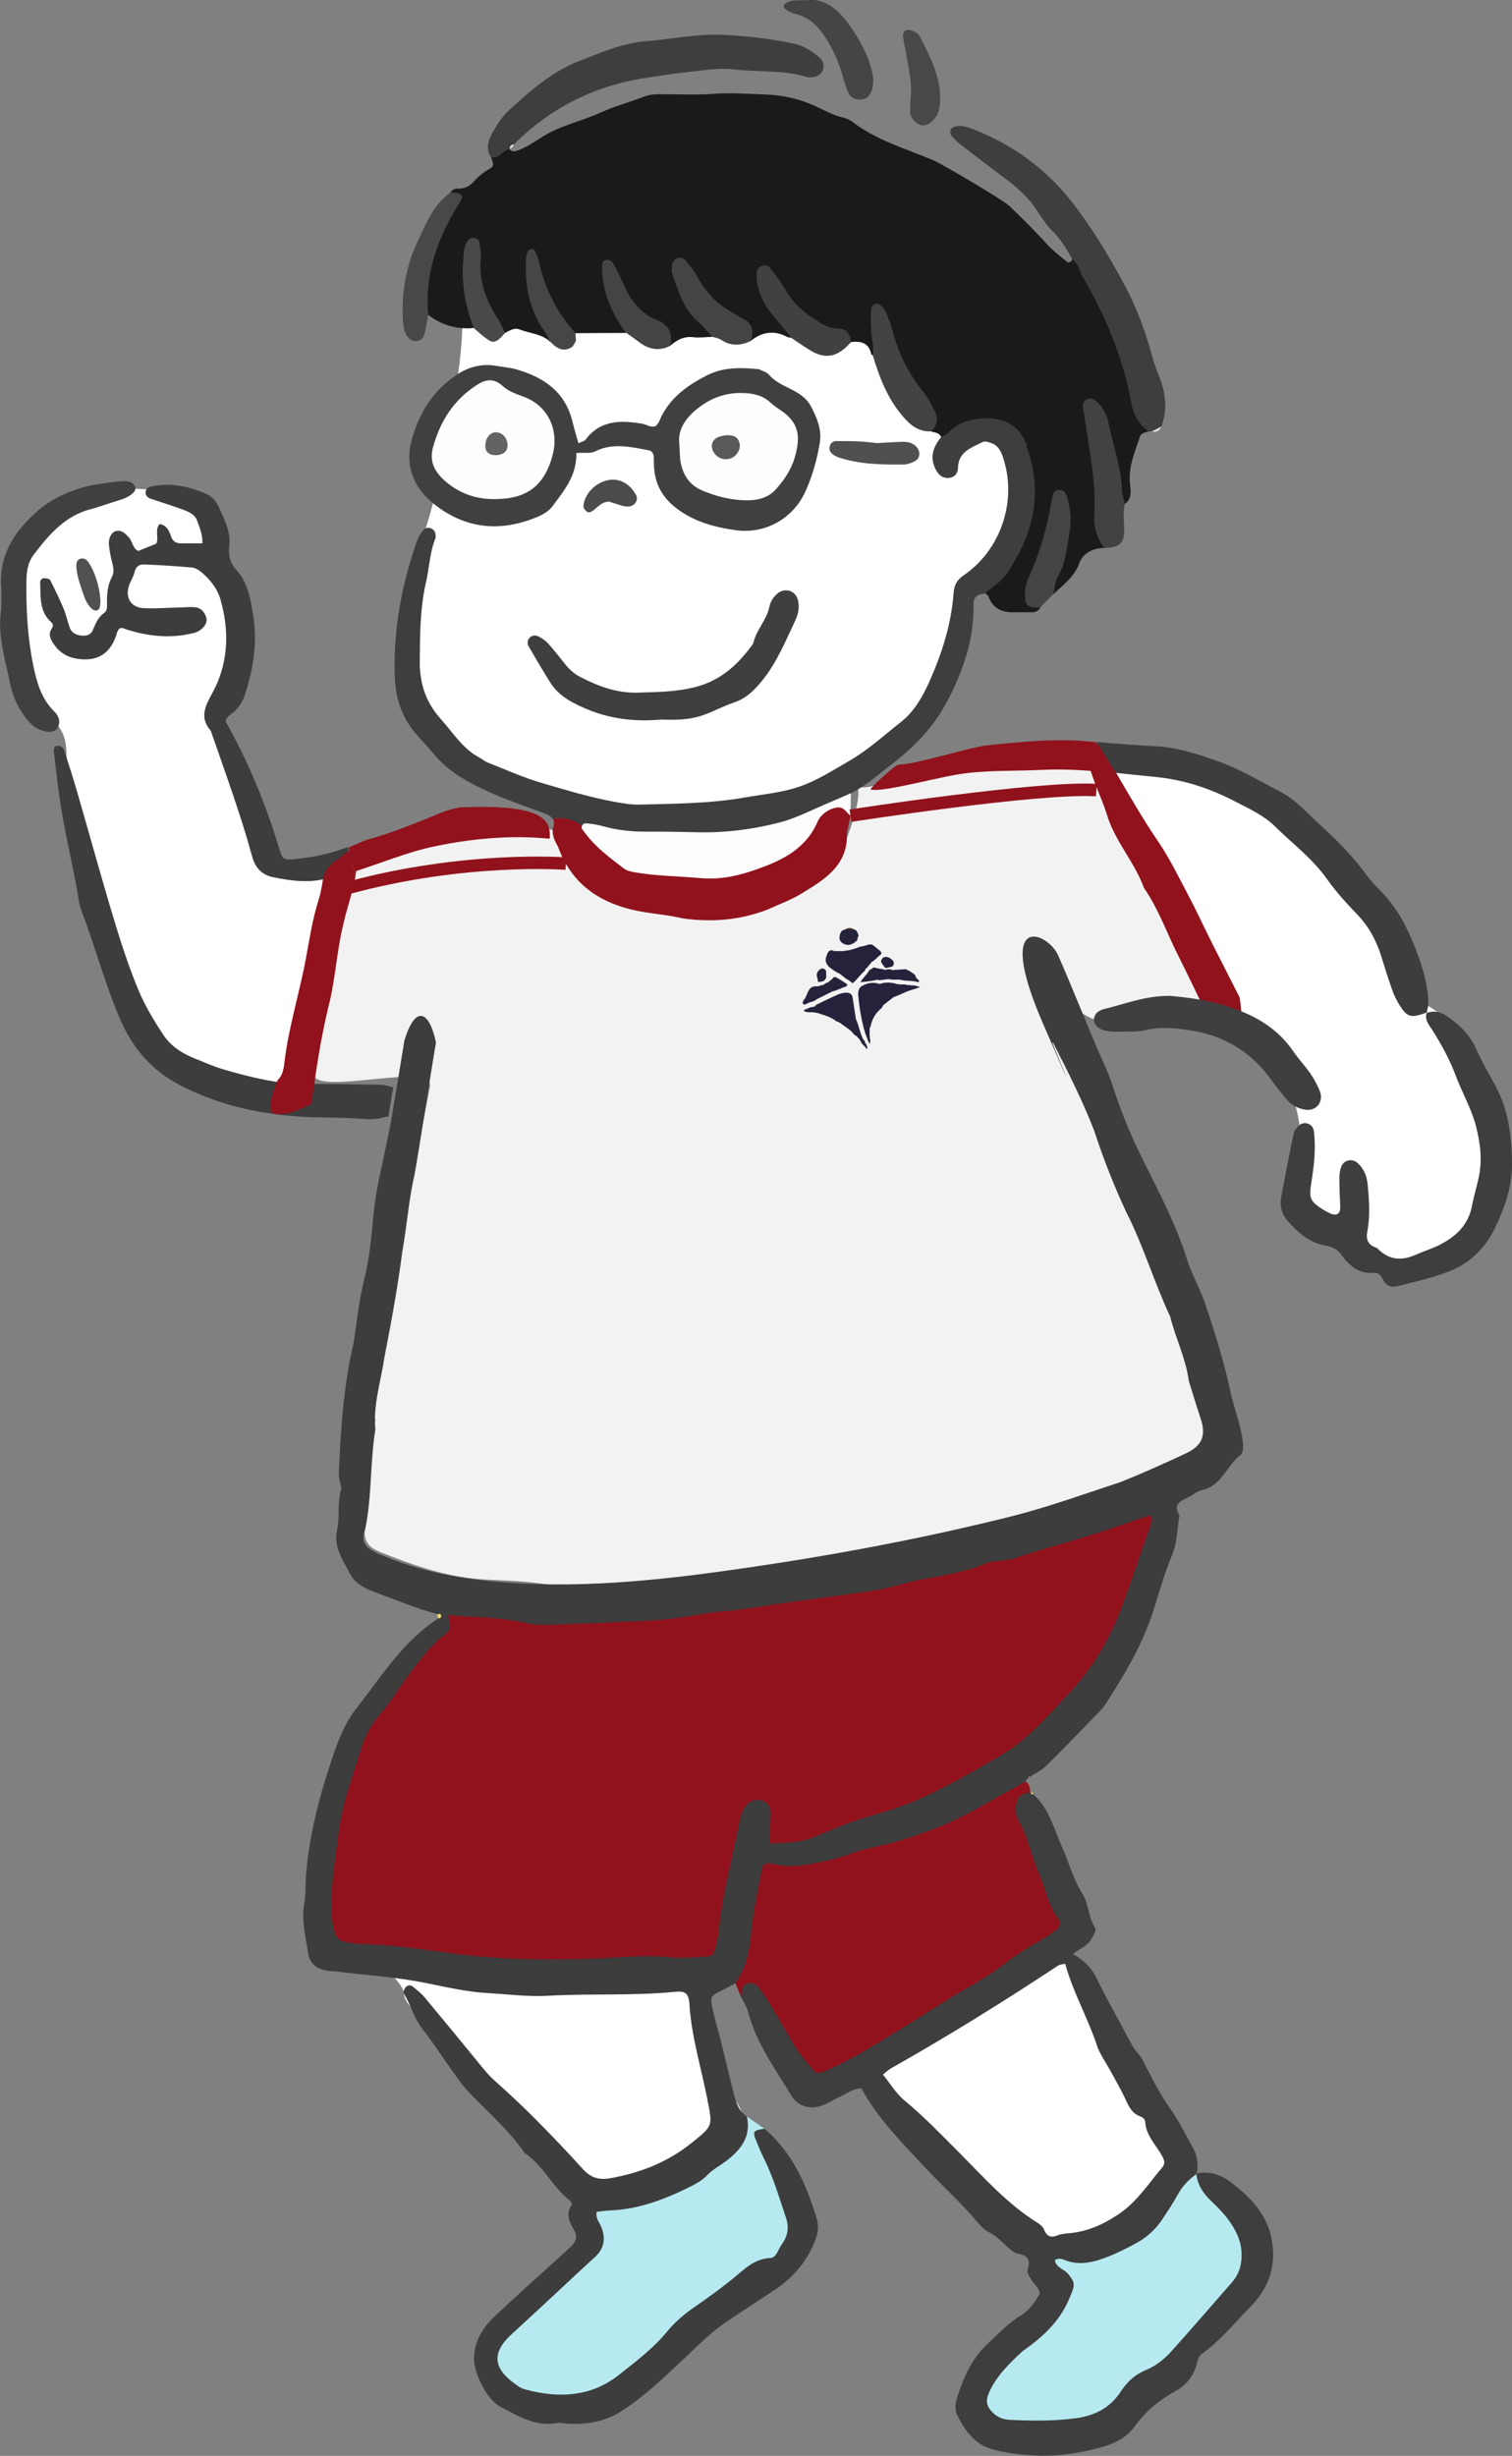
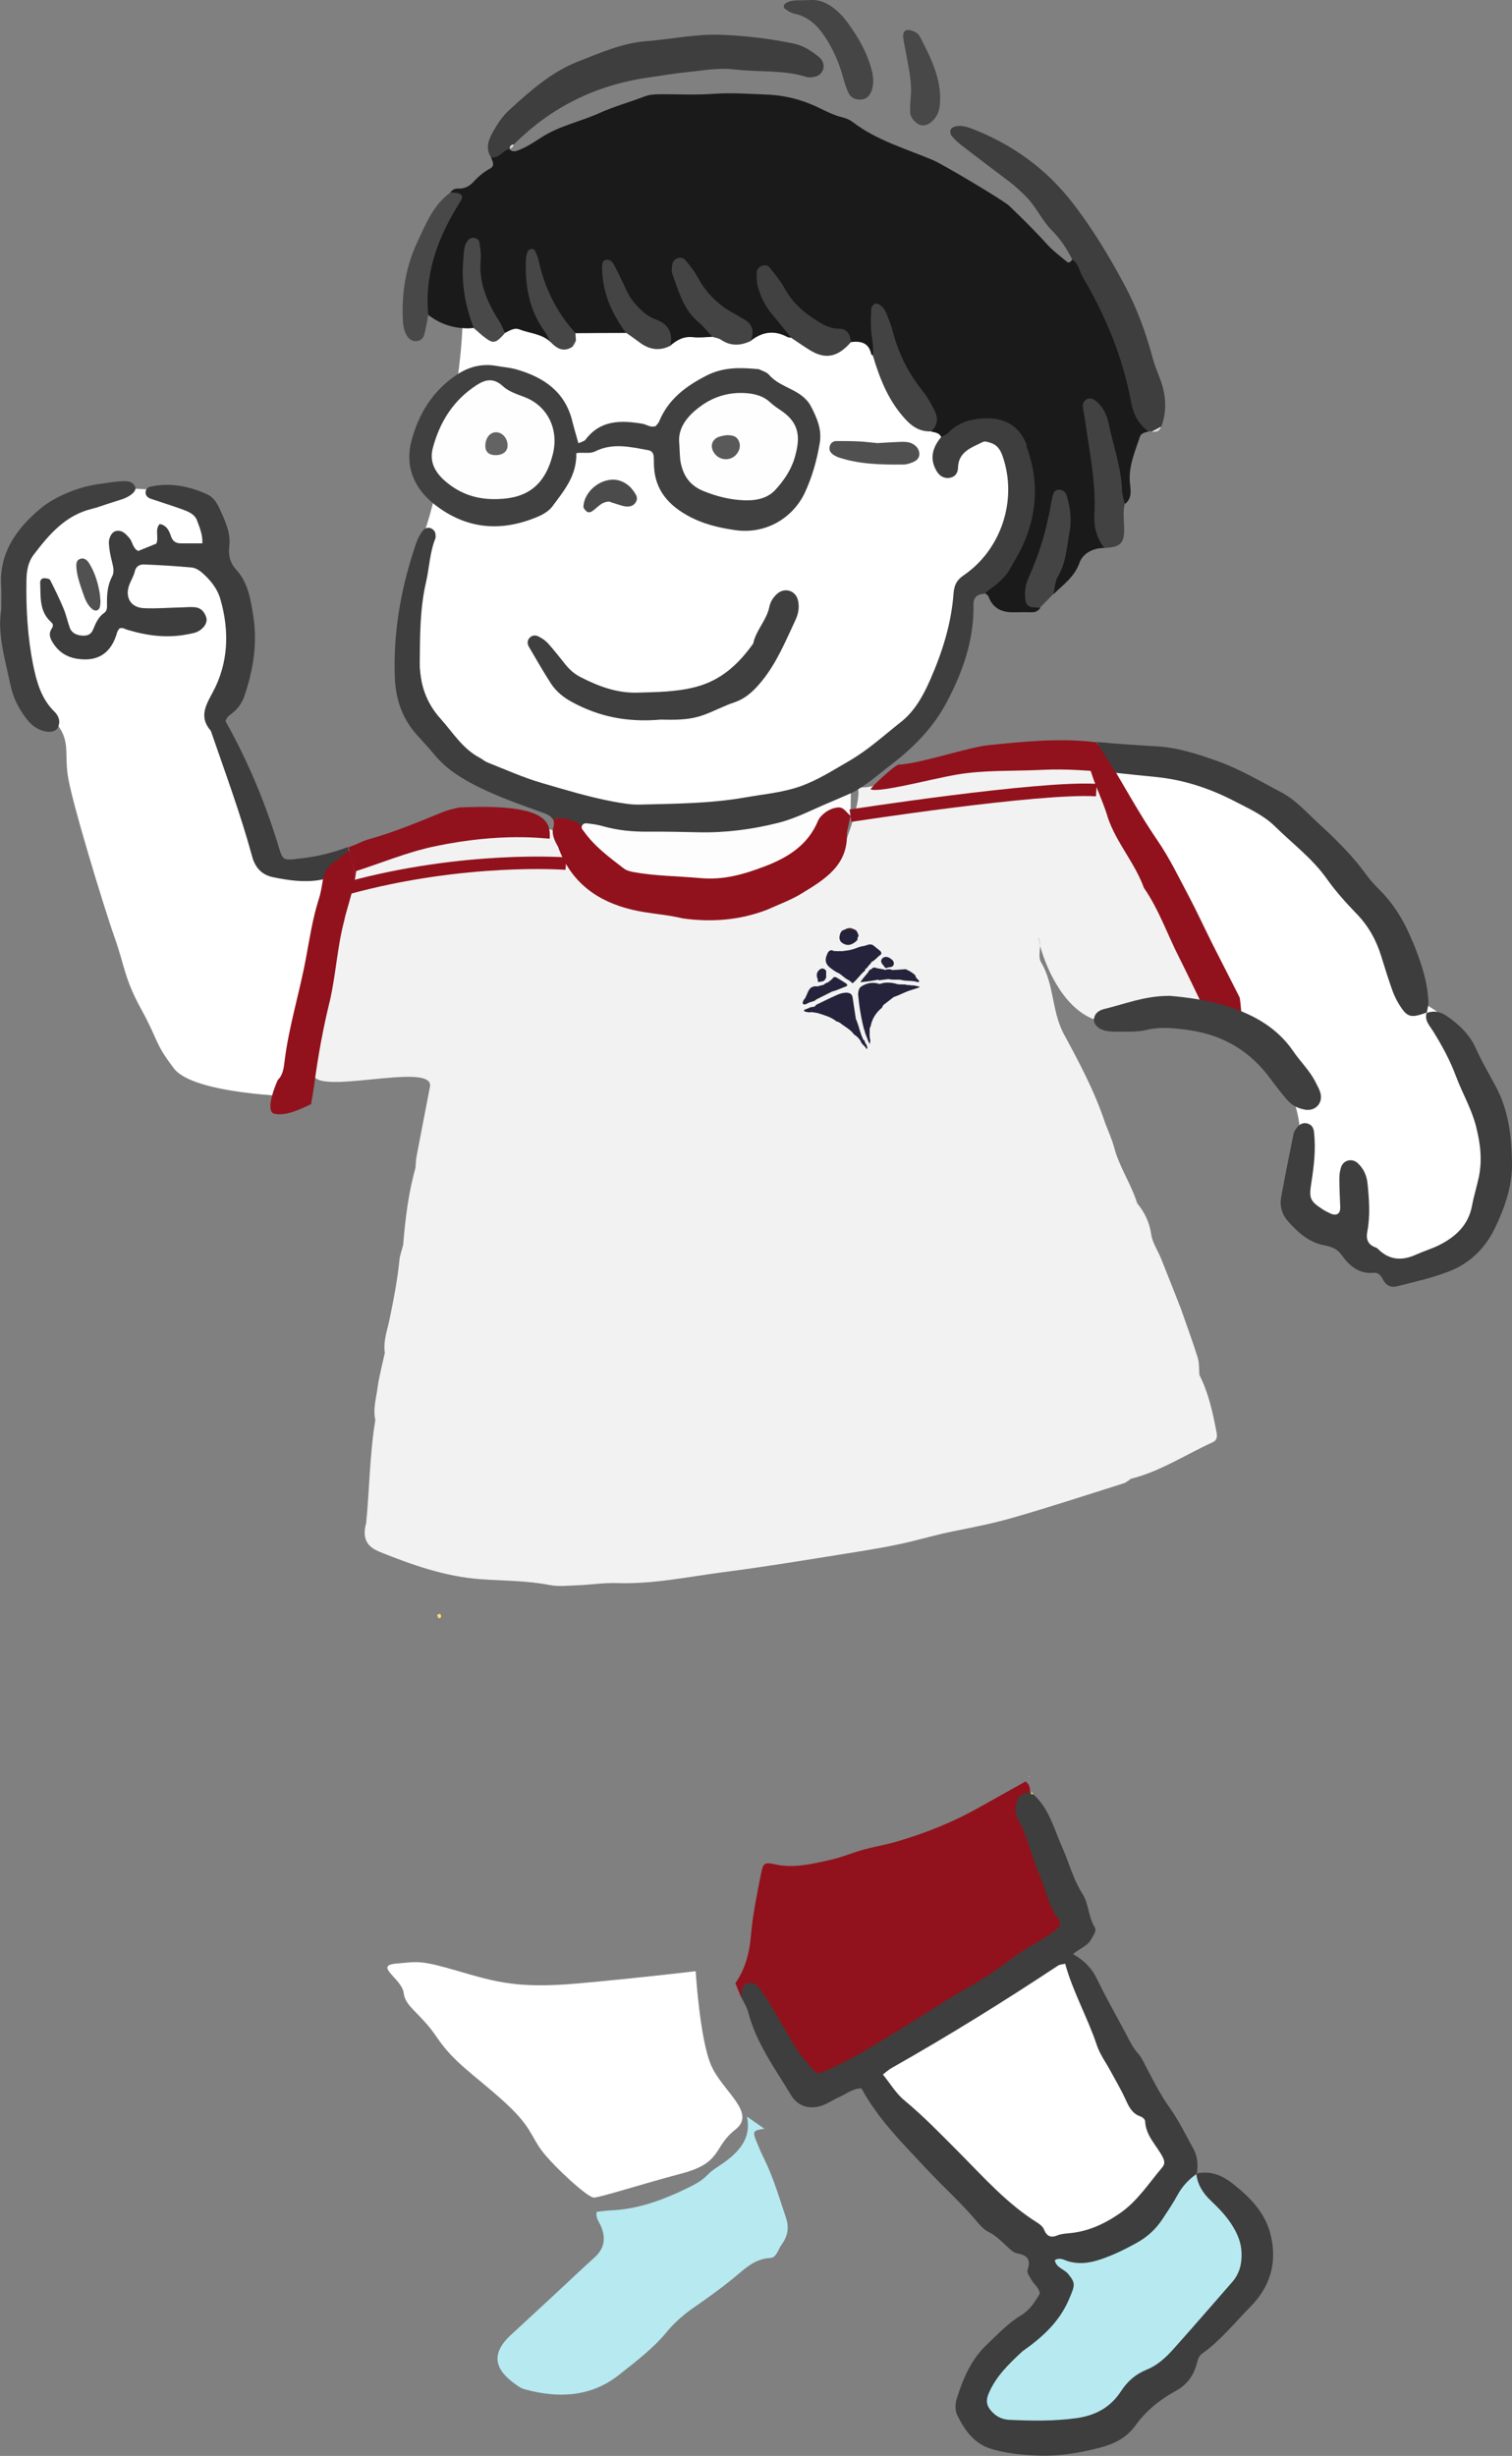
<svg xmlns="http://www.w3.org/2000/svg" id="_レイヤー_2" viewBox="0 0 121.21 196.79">
  <rect x="0" y="0" width="121.21" height="196.79" fill="#808080" stroke="none" />
  <defs>
    <style>.cls-1{fill:#505050;}.cls-1,.cls-2,.cls-3,.cls-4,.cls-5,.cls-6,.cls-7,.cls-8,.cls-9,.cls-10,.cls-11,.cls-12,.cls-13,.cls-14,.cls-15,.cls-16,.cls-17,.cls-18,.cls-19,.cls-20,.cls-21,.cls-22,.cls-23,.cls-24,.cls-25,.cls-26,.cls-27,.cls-28{stroke-width:0px;}.cls-2{fill:#f2f2f2;}.cls-3{fill:#4b4b4b;}.cls-4{fill:#434343;}.cls-5{fill:#424242;}.cls-6{fill:#51311d;}.cls-7{fill:#1a1a1a;}.cls-8{fill:#454545;}.cls-9{fill:#636363;}.cls-10{fill:#515151;}.cls-11{fill:#b6eaf0;}.cls-12{fill:#3d3d3d;}.cls-13{fill:#3f3f3f;}.cls-14{fill:#fdfdfd;}.cls-15{fill:#f8da6e;}.cls-16{fill:#444;}.cls-17{fill:#91121c;}.cls-18{fill:#404040;}.cls-19{fill:#484848;}.cls-20{fill:#dfdfdf;}.cls-29{fill:none;stroke:#91121c;stroke-miterlimit:10;}.cls-21{fill:#464646;}.cls-22{fill:#fff;}.cls-23{fill:#595959;}.cls-24{fill:#3e3e3e;}.cls-25{fill:#494949;}.cls-26{fill:#24233b;}.cls-27{fill:#414141;}.cls-28{fill:#fefefe;}</style>
  </defs>
  <g id="_イラスト">
    <g id="child17">
      <path class="cls-22" d="M87.72,60.28s6.64-.95,11.97,3.19c5.33,4.14,10,8.06,10.66,10.27.67,2.2,2.75,5.56,2.83,6.05s2.58.74,3.75,3.57c1.17,2.83,1.5,3.2,2.08,5.93.58,2.73,1.33,2.39.58,5.23s.17,2.01-1.08,3.67-.17,1.83-2.33,2.5-.42,1.66-3.5,1.16c-3.08-.5-3.5-1.08-4.58-2.25s-3-1.92-3.67-2.25-1.65.92-.62-2.25c1.03-3.17.37-8-1.8-9.42-2.17-1.42-3.49-4.01-4.29-4.73-.8-.72-10.01-20.27-10.01-20.27v-.42Z" />
      <path class="cls-22" d="M27.02,69.62l-3.38,18.24s-8.12-.17-9.7-2.25c-1.58-2.08-1.17-2.08-2.58-4.67-1.42-2.58-1.33-3.45-2.17-5.81s-3.5-11.08-3.76-13.02c-.27-1.95.26-2.85-1.11-4.38-1.37-1.53-2.78-.3-2.46-4.09.33-3.79-.83-4.32-.67-6.8s.33-4.06,2.04-5.31c1.71-1.25,2.84-1.97,4.81-2.28s6.9.06,7.81.84c.92.77,1.42,1.28,1.58,2.45s-.58,2.58,0,3.24,2.42,1.73,2.42,2.83.17-.24-.25,2.34c-.42,2.58-.32,3.32-1.7,4.54-1.38,1.21-.72,1.19-.55,2.25s.25,2.61,1.25,3.7,1.42,2.6,2.58,5.01,1.41,3.6,2.45,3.93,3.38-1.09,3.38-1.09v.34Z" />
      <path class="cls-22" d="M55.77,157.96s.33,5.48,1.25,7.56c.92,2.08,3.68,3.77,1.92,5.13s-1.01,2.64-4.26,3.5-6.58,1.94-7.08,1.94-3.25-2.53-4.17-3.76-.83-1.97-3.17-4.06c-2.33-2.09-3.88-3.01-5.23-5.01-1.35-2-2.54-2.43-2.67-3.57-.14-1.14-2.43-2.19-.6-2.35s1.92-.29,5,.61c3.08.9,4.83,1.4,9.58.98s9.42-.98,9.42-.98Z" />
      <path class="cls-22" d="M77.27,47.86s-1.95,7.33-1.89,7.58-4.68,6-7.15,6.92c-2.46.92-2.46,2.4-8.46,2.7-6,.3-4.27,1.49-8.76.31-4.49-1.18-5.38-.39-8.66-2.34-3.28-1.95-4.08-1.02-6.08-3.26s-1.99-1.52-2.58-5.88-.92-4.7-.88-6.57.29-2.87,1.04-4.29c.75-1.42,3.13-11.63,3.23-17.25s.23-4.31,11.17-4.4c10.93-.1,18.69-1.88,24.15.97,5.45,2.85,11.62,3.39,10.2,8.04-1.42,4.65-.46,7.59-.44,8.87.02,1.28,1.51,1.17-.53,4.06s-4.37,4.55-4.37,4.55Z" />
      <path class="cls-2" d="M87.93,61.05c-12-.94-17.86,2.6-19.21,1.97.48.76-.91,4.48-1.23,5.12-.27.54-.61,1.05-1.13,1.37-.91.57-1.75,1.25-2.77,1.65-.49.19-1.03.34-1.4.76h0s0,0,0,0c-2.12.52-4.26.9-6.46.7-.23-.02-.47.01-.71.02,0,0,0,0,0,0h0c-.29-.08-.57-.17-.86-.22-1-.17-2.02-.28-3.01-.51-1.93-.44-3.53-1.37-4.62-3.1-.34-.54-.35.15-1.27-1.48s-4.79-1.16-5.03-1.17c-.91-.01-11.19,2.31-11.78,2.61-.05.03-.12.18-.2.43l.81,3.33-.81-3.33c-.83,2.63-3.08,16.56-3.11,16.71-.38,2.12,9.7-.96,9.33,1.16h0c-.12.6-.23,1.2-.35,1.81.65-.34,1.33-.72,2.2-.72-.87,0-1.55.38-2.2.72-.24,1.27-.49,2.53-.73,3.8-.05.29-.06.59-.08.89-.57,2.02-.82,4.09-.99,6.18h0c-.1.41-.26.81-.3,1.22-.16,1.61-.47,3.2-.8,4.78-.18.86-.51,1.73-.37,2.65-.21.97-.47,1.93-.6,2.91-.11.81-.36,1.63-.16,2.47-.46,2.74-.46,5.53-.74,8.29q-.46,1.6.9,2.19c.06.02.11.06.16.08,2.62,1.05,5.25,1.99,8.12,2.2,1.85.13,3.72.11,5.55.47.69.13,1.44.05,2.15.02,1.08-.04,2.16-.21,3.23-.18,2.9.1,5.73-.51,8.57-.88,3.27-.42,6.53-.96,9.78-1.48,1.83-.29,3.67-.58,5.47-1.03,1.05-.26,2.08-.55,3.14-.76,1.64-.33,3.29-.65,4.89-1.12,2.94-.85,5.85-1.8,8.76-2.72.22-.07.4-.24.6-.37,2.36-.59,4.38-1.94,6.56-2.93.35-.16.35-.47.3-.76-.3-1.59-.64-3.17-1.38-4.63-.04-.47,0-.96-.14-1.4-.42-1.33-.9-2.63-1.36-3.95h0c-.52-1.31-1.03-2.63-1.56-3.94-.26-.66-.7-1.28-.8-1.96-.14-.97-.53-1.78-1.13-2.51-.48-1.54-1.42-2.88-1.84-4.45-.18-.68-.48-1.33-.73-1.99-.84-2.53-2.09-4.87-3.36-7.21-.95-1.9-.71-3.92-1.82-5.74-.14-.32-.05-.8-.03-1.23-.13-.49-.15-.75-.07-.58.08.16.08.37.07.58.38,1.42,1.69,4.83,4.24,5.86,4.69-1.13,10.12-.17,10.6-1.23.85-1.88-2.52-9.6-10.31-19.38Z" />
      <path class="cls-2" d="M83.32,75.22c-.08-.17-.06.09.07.58,0-.22,0-.42-.07-.58Z" />
      <path class="cls-12" d="M114.36,81.17s.04-.04.04-.04c-.01,0-.02,0-.03.01,0,0,0,.02,0,.03Z" />
      <path class="cls-12" d="M23.68,68.84c-.94.08-1.03.04-1.29-.83-1.07-3.56-2.49-6.98-4.31-10.22.1-.4.45-.55.71-.79.36-.33.63-.72.79-1.19.73-2.13,1.08-4.31.71-6.54-.21-1.29-.41-2.6-1.38-3.65-.43-.47-.63-1.1-.53-1.83.14-1.11-.36-2.12-.81-3.1-.2-.43-.49-.86-.94-1.07-1.45-.66-2.96-.97-4.55-.63-.24.05-.42.22-.41.5.02.28.22.41.46.49.85.29,1.71.55,2.55.86.45.17.93.37,1.11.85.22.59.47,1.19.43,1.85-.64,0-1.17,0-1.7,0-.4,0-.67-.15-.81-.56-.15-.45-.35-.9-.91-.99-.42.47-.04,1.06-.27,1.57-.48.2-.98.4-1.45.59-.46-.23-.44-.74-.72-1.05-.28-.32-.57-.65-1.06-.55-.33.07-.6.52-.57,1.02.03.47.12.95.24,1.41.1.42.22.83.01,1.23-.38.72-.42,1.49-.4,2.28,0,.25-.01.47-.24.63-.47.33-.67.83-.88,1.33-.2.48-.6.53-1.05.46-.38-.06-.69-.25-.82-.62-.18-.51-.29-1.04-.5-1.54-.32-.77-.69-1.52-1.07-2.27-.05-.11-.31-.14-.47-.15-.22-.01-.34.19-.33.35.05,1.11-.09,2.29.86,3.15.26.23.16.39.03.6-.22.36-.1.69.09,1.01.46.77,1.12,1.22,2.01,1.35,1.65.25,2.72-.46,3.18-2.12.03-.11.11-.2.17-.3.25-.13.45.04.67.1,1.57.47,3.15.68,4.78.36.36-.07.7-.11,1.01-.32.42-.29.63-.69.51-1.05-.14-.42-.41-.75-.88-.8-.35-.04-.72,0-1.08.01-1.02.02-2.04.11-3.06.06-1-.05-1.48-.82-1.18-1.77.13-.4.38-.76.47-1.16.11-.45.41-.59.78-.57,1.26.05,2.51.13,3.76.24.28.02.58.19.8.37.69.59,1.27,1.28,1.53,2.18.74,2.58.64,5.15-.64,7.5-.6,1.09-1.05,1.98-.13,3.04,1.15,3.34,2.38,6.65,3.31,10.06.25.93.8,1.49,1.68,1.67,1.23.25,2.49.44,3.75.22.93-.16,1.84-.41,2.73-.69l-.48-1.95c-1.37.52-2.78.84-4.25.96Z" />
      <path class="cls-17" d="M36.89,64.69c-.49.1-.98.21-1.44.4-1.94.79-3.87,1.6-5.89,2.16-.35.09-.67.26-1,.4-.21.09-.42.16-.62.24l.48,1.95c2.11-.67,4.16-1.54,6.36-2.01,5.46-1.16,8.9-.62,9.29-.63.05-1.22,0-2.83-7.16-2.5Z" />
-       <path class="cls-12" d="M30.5,86.92c-2.04-.04-4.08-.07-6.11-.07-2.24,0-4.38-.55-6.51-1.17-.75-.22-1.46-.54-2.18-.83-1.03-.4-1.97-.98-2.58-1.89-.76-1.14-1.48-2.34-2.01-3.6-.76-1.82-1.38-3.71-1.95-5.6-1.04-3.44-1.99-6.91-2.99-10.36-.32-1.09-.66-2.17-1.01-3.24-.07-.23-.25-.41-.53-.4-.36.02-.32.33-.3.53.09.95.23,1.9.34,2.85.36,3.04,1.16,6,1.65,9.02.05.3.12.59.23.87,1.09,2.85,1.86,5.8,3.07,8.62,1,2.34,2.54,4.1,4.71,5.25,3,1.59,6.28,2.34,9.66,2.57,1.55.11,3.12.05,4.67.16.73.05,1.42.12,2.13-.11.15-.05.25-.05.34-.02l.39-2.37c-.35-.08-.67-.2-1-.21Z" />
      <path class="cls-17" d="M28.01,68.2c-.3.08-.67.49-1.04.74-1.34.89-.93,1.59-1.42,3.13-.49,1.53-.73,3.15-1.03,4.74-.51,2.76-1.37,5.45-1.71,8.25-.06.48-.12,1.08-.53,1.46-.02,0-1.16,2.56-.26,2.73.9.18,1.95-.32,2.92-.78.08-.47.16-.94.23-1.41.31-2.33.72-4.65,1.29-6.93.47-2.1.58-4.26,1.13-6.34.14-.72.7-2.34.91-3.6l-.49-2Z" />
      <path class="cls-17" d="M28.57,69.08c-.1-.77-.3-.95-.56-.88l.49,2c.07-.43.11-.82.07-1.12Z" />
      <path class="cls-12" d="M60.09,171.32c.04-.21.06-.43.05-.66-.13.16-.12.4-.05.66Z" />
      <path class="cls-17" d="M87.23,60.93c.31,1.6,1.13,3.03,1.58,4.58.68,2.02,2.17,3.63,2.89,5.63,1.23,1.77,1.91,3.82,2.89,5.71.7,1.4,1.37,2.81,2.05,4.21,1.09.63,2.14,1.88,3.05,1.58-.11-.21-.22-2.53-.33-2.75-.73-1.44-1.47-2.88-2.2-4.32-.62-1.23-1.19-2.48-1.83-3.7-.81-1.53-1.57-3.11-2.55-4.54-1.22-1.78-2.27-3.65-3.36-5.5-.19-.31.81-.07.23-1.24-.58-1.17-1.64-1.13-2.55-.44s.1.59.13.77Z" />
      <path class="cls-12" d="M113.24,75.46c-.63-1.58-1.47-2.99-2.68-4.19-.38-.38-.75-.78-1.06-1.22-1.1-1.51-2.43-2.82-3.8-4.07-.96-.88-1.84-1.9-3.03-2.52-1.64-.85-3.23-1.81-4.98-2.44-1.58-.57-3.2-1.1-4.85-1.21-1.65-.1-3.3-.2-4.94-.36l1.56,2.48c1.07.11,2.14.23,3.21.33,2.23.22,4.34.92,6.32,1.95,1.12.58,2.33,1.13,3.2,1.99,1.4,1.38,3,2.57,4.16,4.2.72,1.02,1.57,1.96,2.44,2.86.94.98,1.56,2.12,1.95,3.4.28.92.57,1.83.89,2.73.14.39.33.77.55,1.13.64,1.01.92,1.08,2.2.61.05-.28.14-.57.13-.85-.07-1.7-.63-3.27-1.26-4.83Z" />
      <path class="cls-17" d="M87.47,59.43c-2.77-.28-5.49,0-8.23.28-1.6.16-5.59,1.51-7.21,1.56-.24,0-2.19,1.76-2.24,1.99.86.25,4.71-.81,6.9-1.19s4.55-.27,6.82-.38c1.99-.1,3.96.06,5.93.26l-1.56-2.48c-.14-.01-.28-.02-.42-.04Z" />
-       <path class="cls-12" d="M84.41,83.53c1.19,2.33,2.38,4.67,3.32,7.11.72,2.21,1.57,4.37,2.55,6.47,1.38,2.71,2.24,5.64,3.53,8.39.43,1.74,1.26,3.37,1.49,5.16.31,1.03.64,2.05.97,3.07.42,1.3.09,2.12-1.19,2.72-1.72.81-3.46,1.59-5.23,2.3-2.9.95-5.78,2-8.75,2.75-6.99,1.75-14.06,3.08-21.2,4.12-6.36.93-12.71,1.65-19.16,1.2-3.5-.25-6.91-.83-10.15-2.21-.92-.39-1.82-.8-1.31-2.09.54-2.63.38-5.33.81-7.97-.19-1.97.44-3.84.72-5.75.55-2.82,1.07-5.65,1.44-8.5.37-2.05.51-4.14.98-6.17.32-1.68,1.42-8.92,1.72-10.6-.54-2.58-1.67-3.04-2.54-.12,0,.07-1.09,6.62-1.11,6.71-.22,1.06-.43,2.12-.66,3.17-.3,1.35-.57,2.69-.7,4.07-.16,1.73-.32,3.48-.74,5.16-.38,1.53-.57,3.06-.78,4.61-.08.59-.23,1.17-.35,1.76-.59,3.07-.79,6.19-.91,9.3-.02.4.27.85.17,1.21-.3,1.06-.08,2.16-.31,3.21-.31,1.39.5,2.42,1.05,3.51.43.83,1.32,1.22,2.16,1.53,1.63.59,3.23,1.27,4.91,1.71.09.1.1.2.02.31-2.86,1.83-4.59,4.68-6.62,7.26-.94,1.2-1.46,2.61-1.93,4.03-1.02,3.01-1.81,6.08-2.08,9.26-.06.77,0,1.57-.14,2.33-.24,1.35.11,2.62.3,3.92.12.82.64,1.27,1.42,1.42.29.06.6.06.89.09,2.37.29,4.77.44,7.11.91,1.64.33,3.26.71,4.93.81,1.62.09,3.24.31,4.85.22,3.42-.2,6.84.02,10.25-.32.83-.08,1.07.14,1.13,1.01.16,2.59.94,5.06,1.43,7.58.42,2.17.5,2.12-1.27,3.53-1.92,1.54-4.1,2.39-6.51,2.82-.95.17-1.59-.07-2.22-.76-1.24-1.38-2.53-2.72-3.84-4.04-1.01-1.02-2.07-2-3.14-2.96-.36-.32-.68-.66-.99-1.04-1.55-1.9-3.11-3.8-4.68-5.68-.26-.32-.6-.58-.92-.85-.21-.18-.46-.16-.63.05-.1.12-.2.37-.14.47.58.9.81,1.97,1.5,2.84.85,1.08,1.59,2.25,2.4,3.37.38.54.76,1.09,1.2,1.57,1.55,1.65,3.31,3.12,4.6,5.01,1.48.99,2.21,2.68,3.57,3.77.13.11.28.28.16.46-.49.75-.07,1.39.26,2.01.29.55.06.93-.3,1.27-.61.58-1.24,1.13-1.86,1.7-1.42,1.29-2.86,2.57-4.25,3.89-.93.89-1.6,1.95-1.64,3.29-.04,1.22,1.03,3.4,2.14,3.96,1.42.73,2.83,1.62,4.57,1.28.28-.05.59.06.88.07,1.46.05,2.85-.16,4.13-.96,1.74-1.09,3.22-2.49,4.71-3.88,1.23-1.14,2.38-2.37,3.78-3.32,1.29-.87,2.59-1.72,3.89-2.57,1.5-.99,2.59-2.29,3.25-3.97.23-.58.31-1.12.12-1.74-.82-2.73-1.94-5.28-4.17-7.2-.67-.15-1.02-.09-1.17.09.01.23,0,.45-.05.66.07.26.2.55.3.79.76,1.83,1.64,3.61,2.07,5.57.28,1.27-.1,2.26-1.26,2.89-3.25,1.76-6.08,4.05-8.68,6.66-.98.98-2.03,1.89-3.17,2.66-2.02,1.37-4.25,1.95-6.68,1.18-2.42-.77-2.73-2.04-1.04-3.89,1.8-1.95,3.94-3.53,5.8-5.41.88-.9,1.6-1.83,1.26-3.18-.22-.9.29-.98.97-1.05,3.46-.4,6.4-2,9.05-4.15.71-.58,1.22-1.26,1.37-2.06-.07-.26-.08-.51.05-.66-.02-.34-.09-.7-.25-1.08-.59-.39-.83-1.01-1-1.65-.38-1.49-.73-3-1.1-4.49-.22-.87-.49-1.73-.67-2.6-.18-.86-.1-.95.71-1.34.38-.18.74-.39,1.11-.58.9-.22,1.14-.99,1.37-1.73.39-1.2.5-2.46.71-3.7.17-1-.1-2.11.48-2.98.75-1.13,2-.28,3.01-.52,3.96-.96,7.96-1.83,11.67-3.49,2.13-.95,4.53-1.65,6.01-3.73.09-.12.18-.23.27-.35,0,0,.06-.03.06-.03.45-.29.96-.52,1.34-.89,1.24-1.21,2.44-2.46,3.64-3.7.42-.43.87-.84,1.19-1.34,1.59-2.46,3.07-4.98,3.92-7.83.41-1.37.83-2.74,1.38-4.07.4-.96.4-2.09.58-3.15-.6-.99.22-1.2.84-1.52.32-.17.61-.43.95-.5,1.59-.33,1.98-1.96,3.09-2.81.19-.14.24-.56.22-.84-.04-.53-.15-1.07-.29-1.59-.22-.87-.52-1.72-.71-2.6-.53-2.46-1.27-4.87-2.09-7.25-.41-1.18-1.06-2.29-1.43-3.48-.88-2.82-2.28-5.41-3.57-8.03-.91-1.84-1.69-3.71-2.31-5.65-.29-.92-.69-1.79-1.08-2.66-.47-1.03-2.53-6.14-3.36-7.98s-5.12-3.56-1.22,5.45.52,1.07.78,1.6Z" />
      <path class="cls-7" d="M75.45,35.02c-.16-.35-.49-.36-.8-.44-.07-1.3-.56-2.42-1.36-3.44-1.39-1.77-1.98-3.93-2.86-6.28-.62,1.38.55,2.65-.46,3.63-.04-.04-.12-.07-.13-.12-.19-.9-.82-1.06-1.61-.96-2.91-.9-5.13-2.71-6.76-5.35-.29,1.4.32,2.34,1.1,3.25.43.49,1.23.85.86,1.75-.12-.02-.25-.01-.34-.07-1.06-.56-2.02-.39-2.93.34-.41-.9-1.01-1.63-1.91-2.08-1.64-.82-2.27-2.58-3.69-3.71.02,1.33.47,2.5,1.33,3.55.48.58,1.26.98,1.22,1.9-.52.02-1.04.09-1.55.03-.76-.09-1.32.24-1.85.7-.45-.85-1.04-1.52-1.9-2.05-1.76-1.06-2.44-2.86-2.97-4.58-.17,1.3.21,2.64.85,3.95.25.51.74.97.5,1.64-1.35,0-2.71.01-4.06.02-1.61-.47-1.81-2.05-2.53-3.21-.4-.65-.62-1.39-.83-2.29-.19,1.74.22,3.18.94,4.57.26.5.8.94.39,1.61-.69-.64-1.63-.66-2.45-.98-.44-.17-.8.1-1.17.28-2.08-1.64-2.33-4-2.48-6.37-.42,1.16-.46,2.72-.1,4.11.16.61.58,1.21.09,1.86-.12,0-.23.02-.35.03q-1.86.04-3.3-1.07c-1.06-2.1-.09-4.04.46-6.02.36-1.29,1.65-2.27,1.3-3.8.15-.19.34-.32.59-.31.5.03.9-.15,1.24-.51.39-.43.83-.81,1.35-1.09.45-.24.17-.6.09-.92.4-.42.72-1,1.46-.65.24.28.5.19.8.07.61-.24,1.18-.62,1.71-.96,1.48-.98,3.21-1.3,4.78-2.02,1.14-.51,2.35-.84,3.52-1.29.47-.18.93-.19,1.41-.19,1.38,0,2.76.07,4.14-.03,1.38-.1,2.74,0,4.11.05,1.3.04,2.55.29,3.8.82.81.34,1.58.82,2.46,1.02.29.07.58.2.81.38,1.93,1.47,4.24,2.12,6.42,3.04.75.31,5.62,3.2,6.12,3.67,1.04,1,2.07,2.01,3.03,3.08.49.54,1.06.95,1.61,1.41.15.13.31-.06.42-.2.73.03.96.63,1.25,1.14,1.63,2.87,3.01,5.85,3.67,9.1.25,1.24.9,2.32,1.2,3.54-.27.09-.61.11-.71.43-.38,1.16-.89,2.28-.81,3.57.04.6.25,1.31-.37,1.8-.75-.51-.7-1.34-.85-2.09-.37-1.84-.58-3.74-1.75-5.36.56,3.66.51,7.34.95,10.99-.91-.01-1.74.42-2.01,1.18-.4,1.14-1.3,1.75-2.07,2.51-.61-.7-.11-1.34.11-1.99.57-1.68,1.04-3.37.43-5.2-.67,2.24-1.51,4.41-2.15,6.64-.18.63.3,1.12.54,1.66-.15.2-.34.34-.6.35-.48,0-.96-.01-1.44,0-.99.04-1.76-.27-2.12-1.27-.04-.1-.17-.16-.26-.24.57-1.26,1.7-2.12,2.31-3.37,1.24-2.53,1.72-5.1.75-7.82-.81-2.25-2.56-2.95-4.74-1.9-.58.28-1.08.8-1.82.58Z" />
      <path class="cls-24" d="M82.83,143.77c1.27,1.13,1.65,2.74,2.3,4.2.56,1.25.89,2.59,1.64,3.77.51.8.47,1.84.98,2.67.2.32-.11.67-.28.99-.29.55-.92.72-1.45,1.18.92.52,1.53,1.16,1.94,2.03.72,1.5,1.56,2.95,2.34,4.43.28.53.53,1.06.94,1.51.31.34.49.81.72,1.23.56,1.05,1.09,2.11,1.8,3.1.72,1,1.26,2.13,1.87,3.22.37.65.44,1.36.31,2.09-1.58,3.21-3.57,5.98-7.18,7.16-1.04.34-2.05.71-3.24.16,1,.93,1.2,1.85.57,3.07-.86,1.65-2.09,2.92-3.51,4.04-.95.75-1.87,1.53-2.47,2.59-.69,1.2-.38,2.16.94,2.24,3.2.2,6.55.66,8.83-2.54.83-1.16,2.31-1.47,3.31-2.44,1.81-1.76,3.4-3.72,5-5.67,1.12-1.37,1.09-2.7.19-4.14-.55-.87-1.17-1.67-1.88-2.41-.57-.58-1-1.22-.6-2.09,1.14-.24,2.07.13,2.97.85,1.43,1.14,2.64,2.38,3.04,4.27.47,2.2-.17,4.05-1.69,5.58-1.26,1.27-2.38,2.7-3.86,3.74-.31.22-.36.61-.46.95-.27.91-.84,1.6-1.66,2.04-1.28.7-2.37,1.59-3.23,2.78-.7.97-1.7,1.47-2.84,1.76-1.63.43-3.3.7-4.97.63-1.23-.05-2.49-.16-3.7-.52-1.4-.42-2.14-1.47-2.74-2.67-.22-.44-.2-.93-.05-1.41.51-1.61,1.17-3.14,2.43-4.32.87-.82,1.69-1.7,2.73-2.33.69-.42,1.11-1.08,1.49-1.73-.07-.48-.46-.72-.66-1.08-.15-.25-.4-.59-.33-.8.29-.84,0-1.19-.83-1.34-.32-.06-.61-.37-.87-.61-.44-.4-.86-.83-1.41-1.1-.31-.15-.59-.42-.82-.69-1.3-1.58-2.83-2.93-4.22-4.42-1.87-2.01-3.84-3.95-5.16-6.4-.68,0-1.15.41-1.69.65-.44.19-.84.46-1.28.65-1.04.45-2.09.21-2.67-.75-1.29-2.14-2.79-4.17-3.44-6.65-.12-.46-.4-.87-.61-1.3.03-.47-.11-1.01.47-1.25.62-.26,1.02.19,1.4.56,1.01.97,1.46,2.33,2.25,3.45.27.39.44.85.73,1.23,1.25,1.68,1.62,1.83,3.4.79,5.37-3.15,10.66-6.43,15.87-9.84.78-.51.8-1.04.45-1.82-.98-2.13-1.56-4.4-2.46-6.56-.28-.68-.45-1.39-.24-2.1.18-.63.43-1.3,1.33-.82l.04.03c.1,0,.17.05.22.14Z" />
      <path class="cls-17" d="M82.57,143.6c-.4.11-.85.17-1.01.63-.18.53-.21,1.11.06,1.58.79,1.37,1.05,2.93,1.68,4.35.53,1.2.72,2.54,1.55,3.61.2.26.14.61-.12.81-.42.33-.87.64-1.33.9-.94.53-1.84,1.1-2.71,1.76-.99.76-2.05,1.43-3.14,2.05-1.72.97-3.36,2.08-5.04,3.1-2.09,1.27-4.14,2.62-6.41,3.58-.55.23-.67.21-1.06-.28-.37-.47-.79-.9-1.11-1.4-.6-.94-1.14-1.92-1.71-2.88-.4-.66-.79-1.34-1.25-1.96-.23-.32-.52-.68-1.04-.52-.55.16-.4.67-.55,1.03-.14-.35-.29-.7-.43-1.05.81-1.16,1.13-2.43,1.25-3.84.14-1.66.49-3.3.81-4.94.16-.84.29-.93,1.08-.75,1.52.35,2.98-.02,4.43-.34.93-.2,1.82-.59,2.74-.84.8-.22,1.63-.36,2.43-.58,2.42-.69,4.75-1.62,6.94-2.87,1.19-.67,2.39-1.33,3.58-2,.31.2.37.51.37.85Z" />
      <path class="cls-24" d="M82.32,35.68c-.58-1.52-1.73-2.21-3.34-2.16-1.12.04-2.12.3-2.93,1.13-.16.16-.4.25-.6.37-.66.8-.95,1.66-.41,2.65.22.41.55.66,1,.63.47-.04.75-.34.76-.84.04-1.28,1.1-1.6,2-2.05.17-.09.46.03.68.1.5.17.74.59.9,1.06,1.2,3.45-.09,7.46-3.13,9.53-.58.39-.76.82-.81,1.47-.18,2.42-.9,4.69-1.87,6.9-.56,1.28-1.26,2.53-2.33,3.37-1.36,1.07-2.65,2.26-4.16,3.13-1.29.74-2.53,1.55-3.96,2.05-1.44.5-2.93.62-4.4.88-2.79.49-5.6.5-8.42.57-.72.02-1.42-.11-2.14-.24-1.94-.36-3.83-.94-5.72-1.49-1.49-.43-2.92-1.08-4.37-1.65-.22-.09-.4-.26-.61-.37-1.38-.72-2.16-2.04-3.16-3.15-1.15-1.27-1.66-2.84-1.65-4.46.02-2.15.01-4.33.5-6.45.27-1.17.3-2.39.75-3.51.04-.1.02-.24.01-.35-.03-.27-.23-.44-.46-.5-.14-.04-.38.03-.48.14-.41.46-.6,1.03-.78,1.6-1.09,3.33-1.67,6.74-1.54,10.25.07,1.74.6,3.29,1.77,4.6.48.54.98,1.06,1.43,1.61.98,1.18,2.25,1.94,3.61,2.61,1.62.79,3.31,1.38,5,1.99.37.14.69.26.83.52,1.48-.3,2.47.63,3.52,1.39-.03-.04-.07-.08-.1-.11.3-.27.54-.2.76-.15,4.43.88,8.85.56,13.24-.23,1.43-.26,2.78-.76,4.06-1.43.14-.11.27-.21.42-.31.23-.14.44-.24.64-.29.46-.28.91-.58,1.35-.9,1.24-.62,2.25-1.55,3.34-2.38,1.76-1.35,3.31-2.94,4.35-4.9,1.3-2.44,2.22-5.02,2.17-7.85-.01-.64.32-.84.86-.88.74-.59,1.56-1.1,2.04-1.95.41-.73.86-1.45,1.18-2.22,1.07-2.53,1.13-5.11.15-7.69Z" />
      <path class="cls-17" d="M65.05,65.84c-1.1,1.79-2.8,2.74-4.72,3.42-2.7.95-5.46.6-8.21.38-1.89-.16-3.14-1.29-4.28-2.64-1.05-.76-2.04-1.69-3.52-1.39.1.17.12.4.03.72-.15.54.13,1.06.39,1.53,1.02,2.83,3.12,4.37,5.96,5.04,1.33.32,2.7.36,4.03.69,2.31.32,4.58.15,6.78-.7.92-.42,1.9-.77,2.76-1.3,1.84-1.12,3.74-2.26,3.62-4.86.1-.46.2-.92.29-1.38-.29-.8-.73-1.06-1.32-.9-.35.21-.7.41-1.06.6-.29.22-.56.46-.75.78Z" />
      <path class="cls-24" d="M65.8,65.06c.36-.19.71-.39,1.06-.6-.2.05-.41.15-.64.29-.15.09-.28.2-.42.31Z" />
      <path class="cls-11" d="M61.32,170.57c-.93.13-1,.21-.72.92.2.5.41,1,.65,1.48.75,1.51,1.21,3.12,1.75,4.71.29.86.13,1.53-.35,2.19-.27.38-.41,1.04-.9,1.06-1.34.06-2.16.99-3.08,1.72-.93.75-1.9,1.45-2.88,2.13-.85.58-1.64,1.23-2.29,2.02-1.11,1.36-2.51,2.41-3.86,3.48-2.23,1.78-4.83,1.91-7.51,1.19-.17-.05-.35-.11-.5-.21-1.6-1.05-2.63-2.34-.69-4.15,1.23-1.14,2.47-2.27,3.7-3.42,1.01-.94,2.01-1.89,3.03-2.81.77-.7.91-1.5.53-2.44-.15-.38-.48-.71-.36-1.21.34-.04.69-.09,1.05-.11,2.26-.08,4.32-.86,6.32-1.84.54-.27,1.07-.55,1.49-.99.42-.44.95-.72,1.43-1.07,1.2-.89,2.11-1.96,1.75-3.62.47.33.95.66,1.42.99Z" />
      <path class="cls-18" d="M46.2,36.3c.05,1.83-1,3.03-1.92,4.28-.27.36-.73.64-1.16.82-2.95,1.25-5.74,1.02-8.3-.99-1.66-1.31-2.37-3.08-1.83-5.1.56-2.12,1.68-3.97,3.58-5.25.99-.67,2.05-.95,3.24-.74.53.1,1.07.13,1.59.28,2.2.63,3.92,1.8,4.49,4.19.14.56.31,1.12.48,1.73.26-.13.47-.16.56-.28,1.2-1.6,2.84-1.57,4.56-1.29.35.06.65.34,1.08.19.08-.11.22-.23.28-.39.74-1.78,2.15-2.82,3.8-3.66,1.31-.67,2.65-.65,4.04-.52.06,0,.13,0,.18.03.27.13.6.22.78.43.93,1.1,2.63,1.13,3.37,2.55.49.94.87,1.84.7,2.9-.23,1.37-.6,2.7-1.18,3.96-1,2.14-3.22,3.38-5.59,3.04-1.35-.19-2.68-.51-3.92-1.22-1.66-.95-2.61-2.24-2.61-4.18,0-.18,0-.36-.02-.54-.03-.26-.18-.43-.45-.47-1.41-.26-2.83-.6-4.22.09-.45.23-.94.06-1.54.15Z" />
-       <path class="cls-24" d="M114.36,81.17c.55-.2,1.06-.12,1.54.19,1.02.67,1.92,1.54,2.4,2.62.47,1.05,1.04,2.02,1.58,3.02,1.07,1.97,1.31,4.12,1.33,6.26.02,1.8-.6,3.57-1.38,5.17-.75,1.55-1.97,2.8-3.7,3.46-1.35.52-2.75.83-4.15,1.18-.43.11-.82-.02-1.07-.46-.17-.3-.33-.66-.79-.62-1.16.11-1.94-.55-2.55-1.4-.37-.53-.81-.69-1.44-.81-1.21-.23-2.13-1.06-2.92-1.97-.45-.52-.63-1.17-.51-1.85.31-1.71.65-3.41,1-5.11.03-.17.14-.33.25-.47.23-.31.55-.48.93-.33.3.11.43.35.46.69.15,1.33,0,2.64-.2,3.93-.21,1.32-.17,1.54.87,2.22.2.13.41.24.63.34.51.23.82.03.8-.51-.03-.77-.07-1.55-.07-2.32,0-.29.05-.6.14-.88.19-.57.88-.73,1.32-.33.52.47.75,1.06.81,1.74.12,1.26.21,2.51-.03,3.76-.12.62.06,1.06.68,1.27.06.02.11.05.15.09.91.93,1.94,1,3.08.48.6-.27,1.24-.46,1.83-.75,1.34-.67,2.37-1.61,2.66-3.19.14-.76.38-1.51.54-2.27.29-1.38.12-2.73-.23-4.09-.36-1.4-1.09-2.63-1.59-3.96-.48-1.3-1.14-2.51-1.87-3.68-.28-.44-.7-.86-.48-1.47,0,0-.04.04-.04.04Z" />
+       <path class="cls-24" d="M114.36,81.17c.55-.2,1.06-.12,1.54.19,1.02.67,1.92,1.54,2.4,2.62.47,1.05,1.04,2.02,1.58,3.02,1.07,1.97,1.31,4.12,1.33,6.26.02,1.8-.6,3.57-1.38,5.17-.75,1.55-1.97,2.8-3.7,3.46-1.35.52-2.75.83-4.15,1.18-.43.11-.82-.02-1.07-.46-.17-.3-.33-.66-.79-.62-1.16.11-1.94-.55-2.55-1.4-.37-.53-.81-.69-1.44-.81-1.21-.23-2.13-1.06-2.92-1.97-.45-.52-.63-1.17-.51-1.85.31-1.71.65-3.41,1-5.11.03-.17.14-.33.25-.47.23-.31.55-.48.93-.33.3.11.43.35.46.69.15,1.33,0,2.64-.2,3.93-.21,1.32-.17,1.54.87,2.22.2.13.41.24.63.34.51.23.82.03.8-.51-.03-.77-.07-1.55-.07-2.32,0-.29.05-.6.14-.88.19-.57.88-.73,1.32-.33.52.47.75,1.06.81,1.74.12,1.26.21,2.51-.03,3.76-.12.62.06,1.06.68,1.27.06.02.11.05.15.09.91.93,1.94,1,3.08.48.6-.27,1.24-.46,1.83-.75,1.34-.67,2.37-1.61,2.66-3.19.14-.76.38-1.51.54-2.27.29-1.38.12-2.73-.23-4.09-.36-1.4-1.09-2.63-1.59-3.96-.48-1.3-1.14-2.51-1.87-3.68-.28-.44-.7-.86-.48-1.47,0,0-.04.04-.04.04" />
      <path class="cls-24" d="M40.82,11.95c-.53.11-.81.79-1.46.65-.47-.72-.19-1.41.16-2.04.35-.62.76-1.25,1.28-1.72,1.68-1.54,3.41-3.08,5.54-3.91,1.76-.68,3.51-1.48,5.48-1.63,2.02-.16,4.02-.6,6.07-.51,1.92.08,3.81.31,5.69.69.8.16,1.44.58,2.05,1.07.39.31.49.76.31,1.12-.18.37-.5.49-.88.52-.12,0-.25.02-.36-.01-1.91-.61-3.92-.38-5.88-.62-1.22-.15-2.5.1-3.75.22-1.01.1-2.01.28-3.02.42-4.22.59-7.86,2.36-10.87,5.39-.14.08-.25.19-.32.34l-.04.04Z" />
      <path class="cls-24" d="M92.08,34.58c-.84-.59-1.25-1.45-1.42-2.42-.66-3.58-2.05-6.88-3.88-10-.27-.46-.31-1.05-.82-1.36-.43-.86-.94-1.64-1.64-2.34-.8-.8-1.25-1.89-2.07-2.71-.43-.42-.85-.83-1.33-1.19-1.29-.97-2.59-1.95-3.87-2.94-.28-.22-.54-.47-.77-.74-.09-.11-.13-.35-.07-.49.06-.13.25-.24.41-.27.56-.11,1.06.1,1.57.3,3.07,1.24,5.65,3.11,7.71,5.73,1.63,2.08,2.98,4.32,4.23,6.65,1.04,1.93,1.75,3.92,2.31,6.01.2.74.56,1.44.77,2.2.29,1.1.27,2.13-.11,3.17-.16.29-.52.22-.75.4l-.12-.03-.13.02Z" />
      <path class="cls-14" d="M68.18,65.36c-.33-.24-.53-.71-1.02-.66-.55.06-1.02.34-1.39.76-.08.09-.14.2-.19.3-.79,1.92-2.37,2.93-4.22,3.64-1.69.65-3.36,1.14-5.23.96-1.78-.16-3.57-.16-5.34-.48-.3-.06-.56-.12-.81-.31-1.14-.88-2.3-1.73-3.15-2.92-.1-.14-.27-.27-.18-.47.13-.29.4-.2.61-.18.36.04.71.1,1.06.2,1.17.33,2.36.45,3.56.44,1.37-.01,2.74.02,4.11.05,2.15.05,4.32-.23,6.41-.76,1.44-.36,2.79-1.09,4.17-1.66.55-.23,1.1-.48,1.64-.71-.01.6-.02,1.2-.03,1.8Z" />
      <path class="cls-13" d="M52.88,57.67c-2.73.22-4.92-.29-6.98-1.39-.71-.38-1.31-.86-1.74-1.52-.62-.96-1.18-1.95-1.76-2.93-.13-.22-.14-.47.01-.67.21-.27.52-.3.8-.14.26.14.52.31.72.53.47.53.92,1.09,1.36,1.65.34.43.73.79,1.22,1.04,1.45.75,2.94,1.31,4.61,1.26,1.56-.05,3.09-.05,4.63-.45,2.06-.53,3.45-1.83,4.63-3.48.22-1.07,1.07-1.86,1.29-2.92.09-.44.3-.77.62-1.06.61-.55,1.49-.28,1.68.51.13.55.03,1.09-.2,1.58-.79,1.68-1.49,3.4-2.67,4.86-.61.75-1.26,1.41-2.23,1.74-.85.28-1.64.72-2.49,1.02-1.28.46-2.58.37-3.5.36Z" />
      <path class="cls-18" d="M.1,48.79c0-.72.03-1.2,0-1.68-.22-2.74,1.17-4.7,3.13-6.35,1.15-.97,3.07-1.74,4.55-1.95.65-.09,1.3-.21,1.96-.25.4-.02.87-.03,1.09.43.14.3-.21.68-.89.96-.17.07-.34.11-.51.17-.28.09-.57.18-.85.27-.4.13-.79.28-1.2.38-2.13.51-3.44,2.05-4.68,3.68-.46.61-.57,1.32-.58,2.05-.04,2.28.09,4.56.54,6.79.27,1.32.64,2.69,1.68,3.71.37.36.54.81.29,1.31-.2.39-.85.43-1.48.14-.39-.18-.7-.44-.97-.78-.65-.82-1.12-1.73-1.33-2.73-.44-2.11-1.09-4.19-.74-6.16Z" />
      <path class="cls-13" d="M93.71,79.79c1.52.13,3.26.36,4.9.91,2,.67,3.8,1.69,5.06,3.53.56.83,1.32,1.54,1.78,2.46.13.27.29.53.38.81.28.85-.36,1.58-1.24,1.41-.55-.1-1.04-.35-1.4-.77-.47-.54-.91-1.11-1.34-1.69-1.6-2.2-3.76-3.49-6.43-3.89-1.17-.17-2.37-.32-3.58-.02-.69.17-1.43.11-2.15.13-.36,0-.72,0-1.07-.08-.6-.13-.97-.54-.92-.94.06-.51.47-.72.86-.81,1.62-.39,3.2-1.04,5.12-1.04Z" />
      <path class="cls-5" d="M88.53,43.91c-.6-.79-.85-1.64-.8-2.66.15-2.64-.43-5.22-.78-7.81-.04-.29-.13-.58-.14-.88-.01-.24.09-.47.33-.58.24-.11.47-.03.66.11.6.46.92,1.11,1.07,1.81.37,1.81,1.02,3.55,1.08,5.42.01.35.14.7.22,1.05-.18.71-.04,1.43-.05,2.15-.02,1.06-.36,1.33-1.6,1.39Z" />
      <path class="cls-4" d="M69.97,28.49c.1-.67-.08-1.31-.13-1.97-.05-.6-.03-1.2.01-1.8,0-.14.19-.35.33-.39.14-.03.36.08.48.19.17.16.31.37.4.59.2.5.4,1,.53,1.52.45,1.71,1.22,3.25,2.32,4.63.42.52.74,1.09,1.03,1.68.29.61.21,1.16-.29,1.63-.97.03-1.62-.44-2.25-1.18-1.25-1.44-1.9-3.14-2.43-4.91Z" />
      <path class="cls-19" d="M36.1,15.42c.23.02.47.02.69.08.16.05.32.22.23.41-.15.32-.35.61-.53.91-1.53,2.6-2.45,5.35-2.16,8.42-.1.53-.18,1.06-.32,1.58-.08.29-.32.51-.66.52-.33,0-.57-.18-.73-.44-.23-.36-.29-.76-.32-1.19-.12-2.19.22-4.31,1.14-6.28.68-1.44,1.27-2.99,2.65-3.99Z" />
      <path class="cls-8" d="M64.98,0c1.11-.07,2.18.72,3.02,1.88.84,1.17,1.56,2.41,1.9,3.83.13.54.16,1.06-.04,1.59-.14.36-.38.63-.77.67-.45.05-.86-.09-1.06-.51-.21-.43-.34-.89-.47-1.35-.32-1.16-.81-2.24-1.48-3.24-.59-.87-1.31-1.54-2.38-1.77-.28-.06-.55-.22-.78-.4-.14-.11-.1-.33.07-.44.48-.32,1.04-.2,1.99-.26Z" />
      <path class="cls-27" d="M63.43,27.06c-.52-.64-1.04-1.29-1.58-1.93-.54-.65-.9-1.41-1.11-2.22-.09-.34-.09-.71-.08-1.06,0-.24.15-.45.4-.54.24-.09.5-.06.65.14.44.56.9,1.12,1.24,1.74.54.97,1.3,1.69,2.2,2.29.64.42,1.28.86,2.11.86.67,0,.9.48.96,1.07-1.07,1.23-2.07,1.42-3.34.62-.5-.31-.98-.65-1.47-.97Z" />
      <path class="cls-16" d="M57.11,26.99c-.37-.39-.7-.83-1.11-1.17-1.22-1.02-1.6-2.5-2.11-3.89-.08-.21-.03-.47,0-.71.03-.26.2-.45.43-.53.24-.08.49-.02.65.18.33.42.69.84.94,1.31.7,1.31,1.69,2.3,3.01,2.98.21.11.4.26.62.37.81.39.94,1.02.63,1.8-.81.38-1.6.42-2.38-.11-.19-.13-.45-.15-.67-.23Z" />
      <path class="cls-16" d="M83.36,48.7c-.29-.04-.64.01-.87-.13-.33-.2-.31-.61-.32-.97-.01-.49.12-.95.32-1.39.87-1.92,1.45-3.92,1.79-5.99.03-.18.08-.35.12-.53.06-.25.18-.44.47-.45.34,0,.56.19.65.5.27.93.41,1.89.23,2.84-.23,1.23-.28,2.5-.95,3.63-.23.39-.24.92-.35,1.38-.36.37-.72.73-1.08,1.1Z" />
      <path class="cls-16" d="M50.18,26.68c-1-1.38-1.73-2.87-1.88-4.59-.02-.24-.05-.48-.03-.72.01-.23,0-.5.33-.55.28-.04.47.13.58.33.29.52.55,1.06.8,1.6.25.55.49,1.09.9,1.55.48.54.98,1.05,1.69,1.3,1,.36,1.4,1.06,1.16,2.11-.91.46-1.73.29-2.51-.31-.33-.25-.68-.49-1.02-.73Z" />
      <path class="cls-19" d="M73.03,7.56c.05-1.09-.19-2.14-.38-3.2-.07-.41-.17-.82-.23-1.23-.04-.29-.07-.65.31-.72.2-.04.46.07.66.17.15.08.29.23.37.38.84,1.65,1.7,3.29,1.6,5.23-.03.57-.16,1.07-.57,1.46-.26.25-.56.47-.96.38-.41-.09-.86-.6-.87-1.03-.01-.48.03-.96.06-1.43Z" />
      <path class="cls-25" d="M37.98,26.29c-.65-1.68-.98-3.41-.86-5.21.03-.41.05-.83.12-1.24.04-.22.16-.45.31-.62.09-.11.31-.18.46-.16.15.02.38.16.4.27.08.46.17.94.13,1.41-.18,1.87.49,3.47,1.48,4.99.19.29.31.64.46.96-.72.81-.92.87-1.55.4-.33-.24-.63-.53-.94-.79Z" />
      <path class="cls-21" d="M44.09,27.38c-.13-.26-.23-.55-.4-.78-1.26-1.72-1.61-3.68-1.53-5.76,0-.23.06-.47.14-.69.03-.08.16-.17.25-.19.1-.02.27.02.31.09.13.26.26.54.32.82.47,2.2,1.44,4.15,2.95,5.82.01.2.03.41.04.61-.04.18-.18.31-.26.47-.74.51-1.3.14-1.81-.4Z" />
      <path class="cls-1" d="M70.28,35.51c.35-.02,1.06-.07,1.78-.1.42-.01.84-.04,1.21.22.26.18.42.42.43.74,0,.35-.22.54-.51.66-.22.09-.46.18-.69.19-1.79.02-3.58,0-5.31-.58-.11-.04-.22-.1-.32-.16-.28-.17-.45-.4-.35-.74.07-.25.28-.4.53-.4.6,0,1.19,0,1.79.03.36.01.71.06,1.44.13Z" />
      <path class="cls-3" d="M48.83,40.19c-.7.03-.98.57-1.44.82-.09.05-.26.05-.33,0-.13-.11-.29-.28-.29-.41.07-1.37,1.66-2.49,2.92-2.08.61.2,1,.61,1.3,1.15.21.38-.09.85-.54.91-.38.05-.7-.1-1.04-.2-.23-.07-.45-.14-.58-.19Z" />
      <path class="cls-10" d="M8.05,48.22c-.01.12-.01.3-.06.47-.03.09-.13.2-.21.22-.1.03-.25,0-.33-.06-.45-.34-.64-.85-.81-1.36-.23-.68-.48-1.35-.52-2.08-.01-.25.01-.5.26-.61.33-.15.58.05.75.31.45.71.7,1.51.85,2.34.04.23.05.48.08.78Z" />
      <path class="cls-15" d="M35.13,129.35c.13-.07.21-.03.23.13.01.15-.07.21-.21.18-.04-.07-.08-.14-.11-.22,0-.02.06-.06.09-.09Z" />
      <path class="cls-20" d="M92.33,34.58c.25-.13.5-.26.75-.4-.12.38-.39.47-.75.4Z" />
      <path class="cls-20" d="M40.86,11.91c0-.21.12-.32.32-.34-.03.19-.14.3-.32.34Z" />
      <polygon class="cls-15" points="82.83 143.77 82.68 143.77 82.61 143.63 82.76 143.63 82.83 143.77" />
      <polygon class="cls-15" points="82.47 142.4 82.47 142.32 82.53 142.37 82.47 142.4" />
      <path class="cls-20" d="M45.9,27.78c.09-.16.17-.32.26-.47.04.23-.05.38-.26.47Z" />
-       <path class="cls-17" d="M35.93,129.42c2.22.16,4.24.17,6.25.63,1.14.26,2.39.1,3.59.07,2.03-.06,4.07-.15,6.1-.25,1.5-.07,2.98-.28,4.46-.55,1.12-.21,2.26-.21,3.39-.4,3.31-.54,6.64-.94,9.96-1.41.83-.12,1.67-.31,2.45-.53,2.24-.65,4.62-.74,6.79-1.67.76-.33,1.64-.18,2.46-.46,1.98-.68,4.01-1.2,6.01-1.83,1.59-.5,3.17-1.06,4.76-1.6.33.22.18.49.09.77-.77,2.2-1.5,4.42-2.32,6.61-.96,2.55-2.33,4.86-4.2,6.85-1.23,1.31-2.41,2.67-3.8,3.83-.61.51-1.26.93-1.92,1.32-2.23,1.29-4.47,2.58-6.84,3.58-1.26.53-2.6.91-3.92,1.29-1.5.44-2.9,1.14-4.37,1.66-1.05.38-2.04.32-3.19.38.04-.83.07-1.6.11-2.37.02-.47-.16-.83-.59-1.02-.51-.22-1.14-.03-1.44.4-.32.45-.44.97-.54,1.51-.53,2.82-1.33,5.6-1.6,8.47-.04.42-.14.83-.23,1.24-.17.73-.3.84-1.13.87-.9.03-1.8.11-2.69.02-1.92-.21-3.82.03-5.73.1-3.78.14-7.55.12-11.31-.37-2.55-.33-5.1-.75-7.69-.79-.42,0-.83-.12-1.24-.19-.48-.08-.64-.36-.78-.83-.29-.99-.26-2-.22-2.98.07-1.73.35-3.45.59-5.17.32-2.28,1.12-4.41,1.79-6.57.29-.95.83-1.9,1.48-2.65,1.03-1.19,1.78-2.56,2.76-3.78.76-.93,1.46-1.93,2.45-2.62.59-.41.43-.9.26-1.55Z" />
      <path class="cls-22" d="M70.78,166.23c.09-.06.4-.36.76-.56,4.53-2.56,8.94-5.3,13.28-8.17.14-.09.34-.09.57-.15.62,2.27,1.8,4.31,2.54,6.53.24.73.72,1.37,1.09,2.06.4.74.83,1.46,1.18,2.22.28.61.53,1.2,1.25,1.44.15.05.35.24.35.37.05,1.17.91,1.92,1.4,2.86.15.29.21.56-.02.83-1.08,1.27-1.98,2.7-3.39,3.68-1.26.87-2.58,1.48-4.12,1.61-.3.03-.61.05-.88.16-.57.24-.89.07-1.11-.49-.08-.2-.3-.37-.49-.5-2.42-1.5-4.3-3.62-6.28-5.62-1.44-1.44-2.84-2.9-4.42-4.21-.68-.56-1.15-1.38-1.72-2.07Z" />
      <path class="cls-11" d="M95.9,174.16c.09.87.52,1.56,1.14,2.15.65.62,1.28,1.26,1.76,2.04.42.67.71,1.38.73,2.19.03.87-.17,1.66-.76,2.33-1.58,1.8-3.14,3.62-4.74,5.4-.6.67-1.28,1.28-2.13,1.62-.87.35-1.53.94-2.03,1.71-.84,1.29-2.02,1.94-3.55,2.16-1.8.25-3.58.22-5.38.14-.48-.02-.93-.18-1.3-.53-.53-.5-.66-.94-.37-1.61.58-1.36,1.62-2.35,2.67-3.33.04-.04.1-.07.15-.11,1.53-1.09,2.86-2.31,3.62-4.11.45-1.07.55-1.24-.08-2-.33-.4-.97-.5-1.07-1.1.39-.26.73-.02,1.05.08.84.25,1.65.16,2.47-.1,1.09-.35,2.11-.85,3.11-1.41.8-.45,1.46-1.06,1.97-1.82.43-.65.87-1.3,1.24-1.98.38-.7.9-1.25,1.55-1.7,0,0-.04-.02-.04-.02Z" />
      <path class="cls-28" d="M39.86,39.99c-1.57.05-2.94-.38-4.15-1.42-.86-.74-1.3-1.58-1.01-2.68.56-2.1,1.66-3.84,3.52-5.04.72-.46,1.36-.58,2.1.1.46.43,1.14.64,1.76.88,1.8.7,2.74,2.55,2.24,4.56-.64,2.54-2.1,3.55-4.45,3.6Z" />
      <path class="cls-28" d="M54.46,35.6c-.16-1.2.54-2.18,1.61-2.98,1.04-.79,2.21-1.17,3.51-1.13.79.03,1.54.18,2.15.74.26.24.56.45.86.65,1.61,1.07,1.54,2.31,1.12,3.78-.28.98-.87,1.85-1.56,2.6-.65.7-1.58.86-2.48.83-1.13-.04-2.22-.31-3.3-.75-1.08-.45-1.58-1.21-1.8-2.26-.08-.41-.07-.83-.11-1.47Z" />
      <path class="cls-9" d="M40.69,35.64c.03.49-.32.81-.91.83-.53.02-.84-.22-.87-.65-.04-.63.3-1.14.79-1.18.52-.04.96.41.99,1.01Z" />
      <path class="cls-23" d="M58.25,34.87c.47,0,.76.08.92.36.2.33.18.69-.02,1.02-.44.73-1.48.73-1.93,0-.33-.53-.12-1.1.48-1.27.23-.07.47-.09.56-.11Z" />
      <path class="cls-26" d="M65.58,78.53c-.17-.37-.13-.63.13-.84.11-.08.22-.12.35-.05.11.06.19.13.17.27,0,.08,0,.17,0,.25.03.13-.02.23-.09.33-.13.21-.36.14-.54.21,0-.07-.09-.11-.04-.18h0Z" />
      <path class="cls-26" d="M69.28,82.53c-.25-.95-.41-1.91-.49-2.88.02-.24.06-.49.28-.62.41-.26.86-.34,1.34-.22.02.03,0,.06.02.08,0-.03.03-.05.06-.06.04,0,.08,0,.12,0,.23-.13.87-.12,1.22,0,.31.11.64-.01.94.11h0c.09-.02.17-.02.26.02.23-.02.46.04.73.13-.34.15-.63.2-.92.31-.4.14-.76.35-1.16.48h0l-.06.03-.81.63h0c-.04.07-.08.14-.11.21-.48.39-.79.88-.91,1.5-.03.05-.05.1-.07.15,0,.32-.04.64.05.96-.01.09-.03.19-.04.3-.05-.09-.08-.15-.12-.21-.09-.31-.26-.59-.31-.92h0ZM69.63,79.4s0,0-.02,0v.02s.01,0,.02-.02Z" />
      <path class="cls-26" d="M64.56,79.94c.22-.36.24-.91.84-.91.22.04.41-.1.62-.11.11-.11.24-.17.38-.22.11-.09.22-.18.33-.27h0c.08-.16.22-.17.35-.09.26.15.5.31.76.47.09.1.14.17-.04.24-.37.13-.71.31-1.09.4h0c-.42.21-.85.42-1.26.63-.16.17-.4.18-.6.26-.15.07-.37.24-.48.09-.08-.11.07-.35.21-.48h-.02Z" />
      <path class="cls-26" d="M71.2,77.52c.19-.03.42-.03.45-.27.04-.23-.14-.36-.32-.48-.21-.13-.44-.13-.59.02-.23.24-.03.45.13.63.07.14.17.21.32.09h0Z" />
      <path class="cls-26" d="M67.33,74.87c.03-.1.1-.18.15-.28.1-.05.2-.09.3-.13h0c.25-.11.48-.03.73.02.21.09.25.3.32.49-.03.07-.06.14-.09.21,0,.05,0,.08,0,.13-.15.17-.33.3-.54.37-.26.09-.52,0-.72-.15-.2-.16-.22-.41-.14-.65h0Z" />
      <path class="cls-6" d="M67.78,74.47c.24.01.49.02.73.03-.24-.16-.48-.2-.73-.03Z" />
      <path class="cls-26" d="M68.97,78.71c.23-.4.57-.65.75-1.02.02,0,.05,0,.07.02.11-.1.2-.22.38-.17.24.09.51.08.76.17.03,0,.06,0,.1,0,.01,0,.02-.02.03-.03.15,0,.31-.06.45.05.36-.02.72-.04,1.09-.07.25.11.49.24.7.42.04.04.12.09.1.18.05.11.14.18.23.27.03.02.05.08.05.11-.02.07-.08.06-.13.05-.44-.14-.9-.05-1.35-.18-.32-.04-.64.03-.96-.06-.03.02-.05.01-.08.01-.23.03-.46.06-.69.09-.02-.02-.05-.03-.08-.05-.45.09-.9.16-1.4.2h0Z" />
      <path class="cls-26" d="M66.8,76.2c.21.21.44.02.66.02-.22,0-.44-.01-.66-.02Z" />
      <path class="cls-26" d="M64.68,80.83c.15-.02.27-.16.43-.13.09-.04.19-.01.25-.1.03-.03.05-.07.08-.09.55-.27,1.1-.54,1.67-.79.22-.1.46-.17.71-.18.27,0,.49.09.53.39.09.57.17,1.14.26,1.71.25.55.33,1.15.61,1.69h0c.17.05.08.3.25.36-.04.12.16.22,0,.38-.11-.27-.41-.38-.48-.66h0c-.14-.21-.3-.39-.52-.51-.29-.42-.75-.63-1.13-.94-.09-.02-.15-.12-.26-.1-.45-.38-1.01-.51-1.54-.69-.15-.02-.3-.05-.46-.07-.14.02-.29.03-.44-.02-.07-.02-.17-.01-.18-.1-.01-.12.13-.07.18-.13h.02Z" />
      <path class="cls-26" d="M66.31,76.44c.09-.18.18-.31.4-.3.03.01.06.04.09.05.22.14.44-.03.65.03h0c.11-.01.21-.02.32-.04h0c.37-.03.72-.14,1.06-.28.12-.03.24-.08.37-.09.26-.03.5-.23.78-.08h0c.18.15.37.29.55.44.13.11.18.26.04.35-.25.17-.42.44-.71.56-.05.16-.2.23-.27.36-.07.06-.09.19-.22.18h0c.02.09-.02.15-.08.2-.35.29-.58.69-.95.97-.15-.15-.31-.27-.51-.36-.17-.13-.34-.27-.51-.4h0c-.28-.13-.54-.3-.78-.49q-.55-.43-.23-1.07h0Z" />
      <path class="cls-29" d="M68.18,65.36s15.11-2.34,19.71-2.05" />
      <path class="cls-29" d="M45.37,69.2s-8.11-.62-17.6,1.99" />
    </g>
  </g>
</svg>